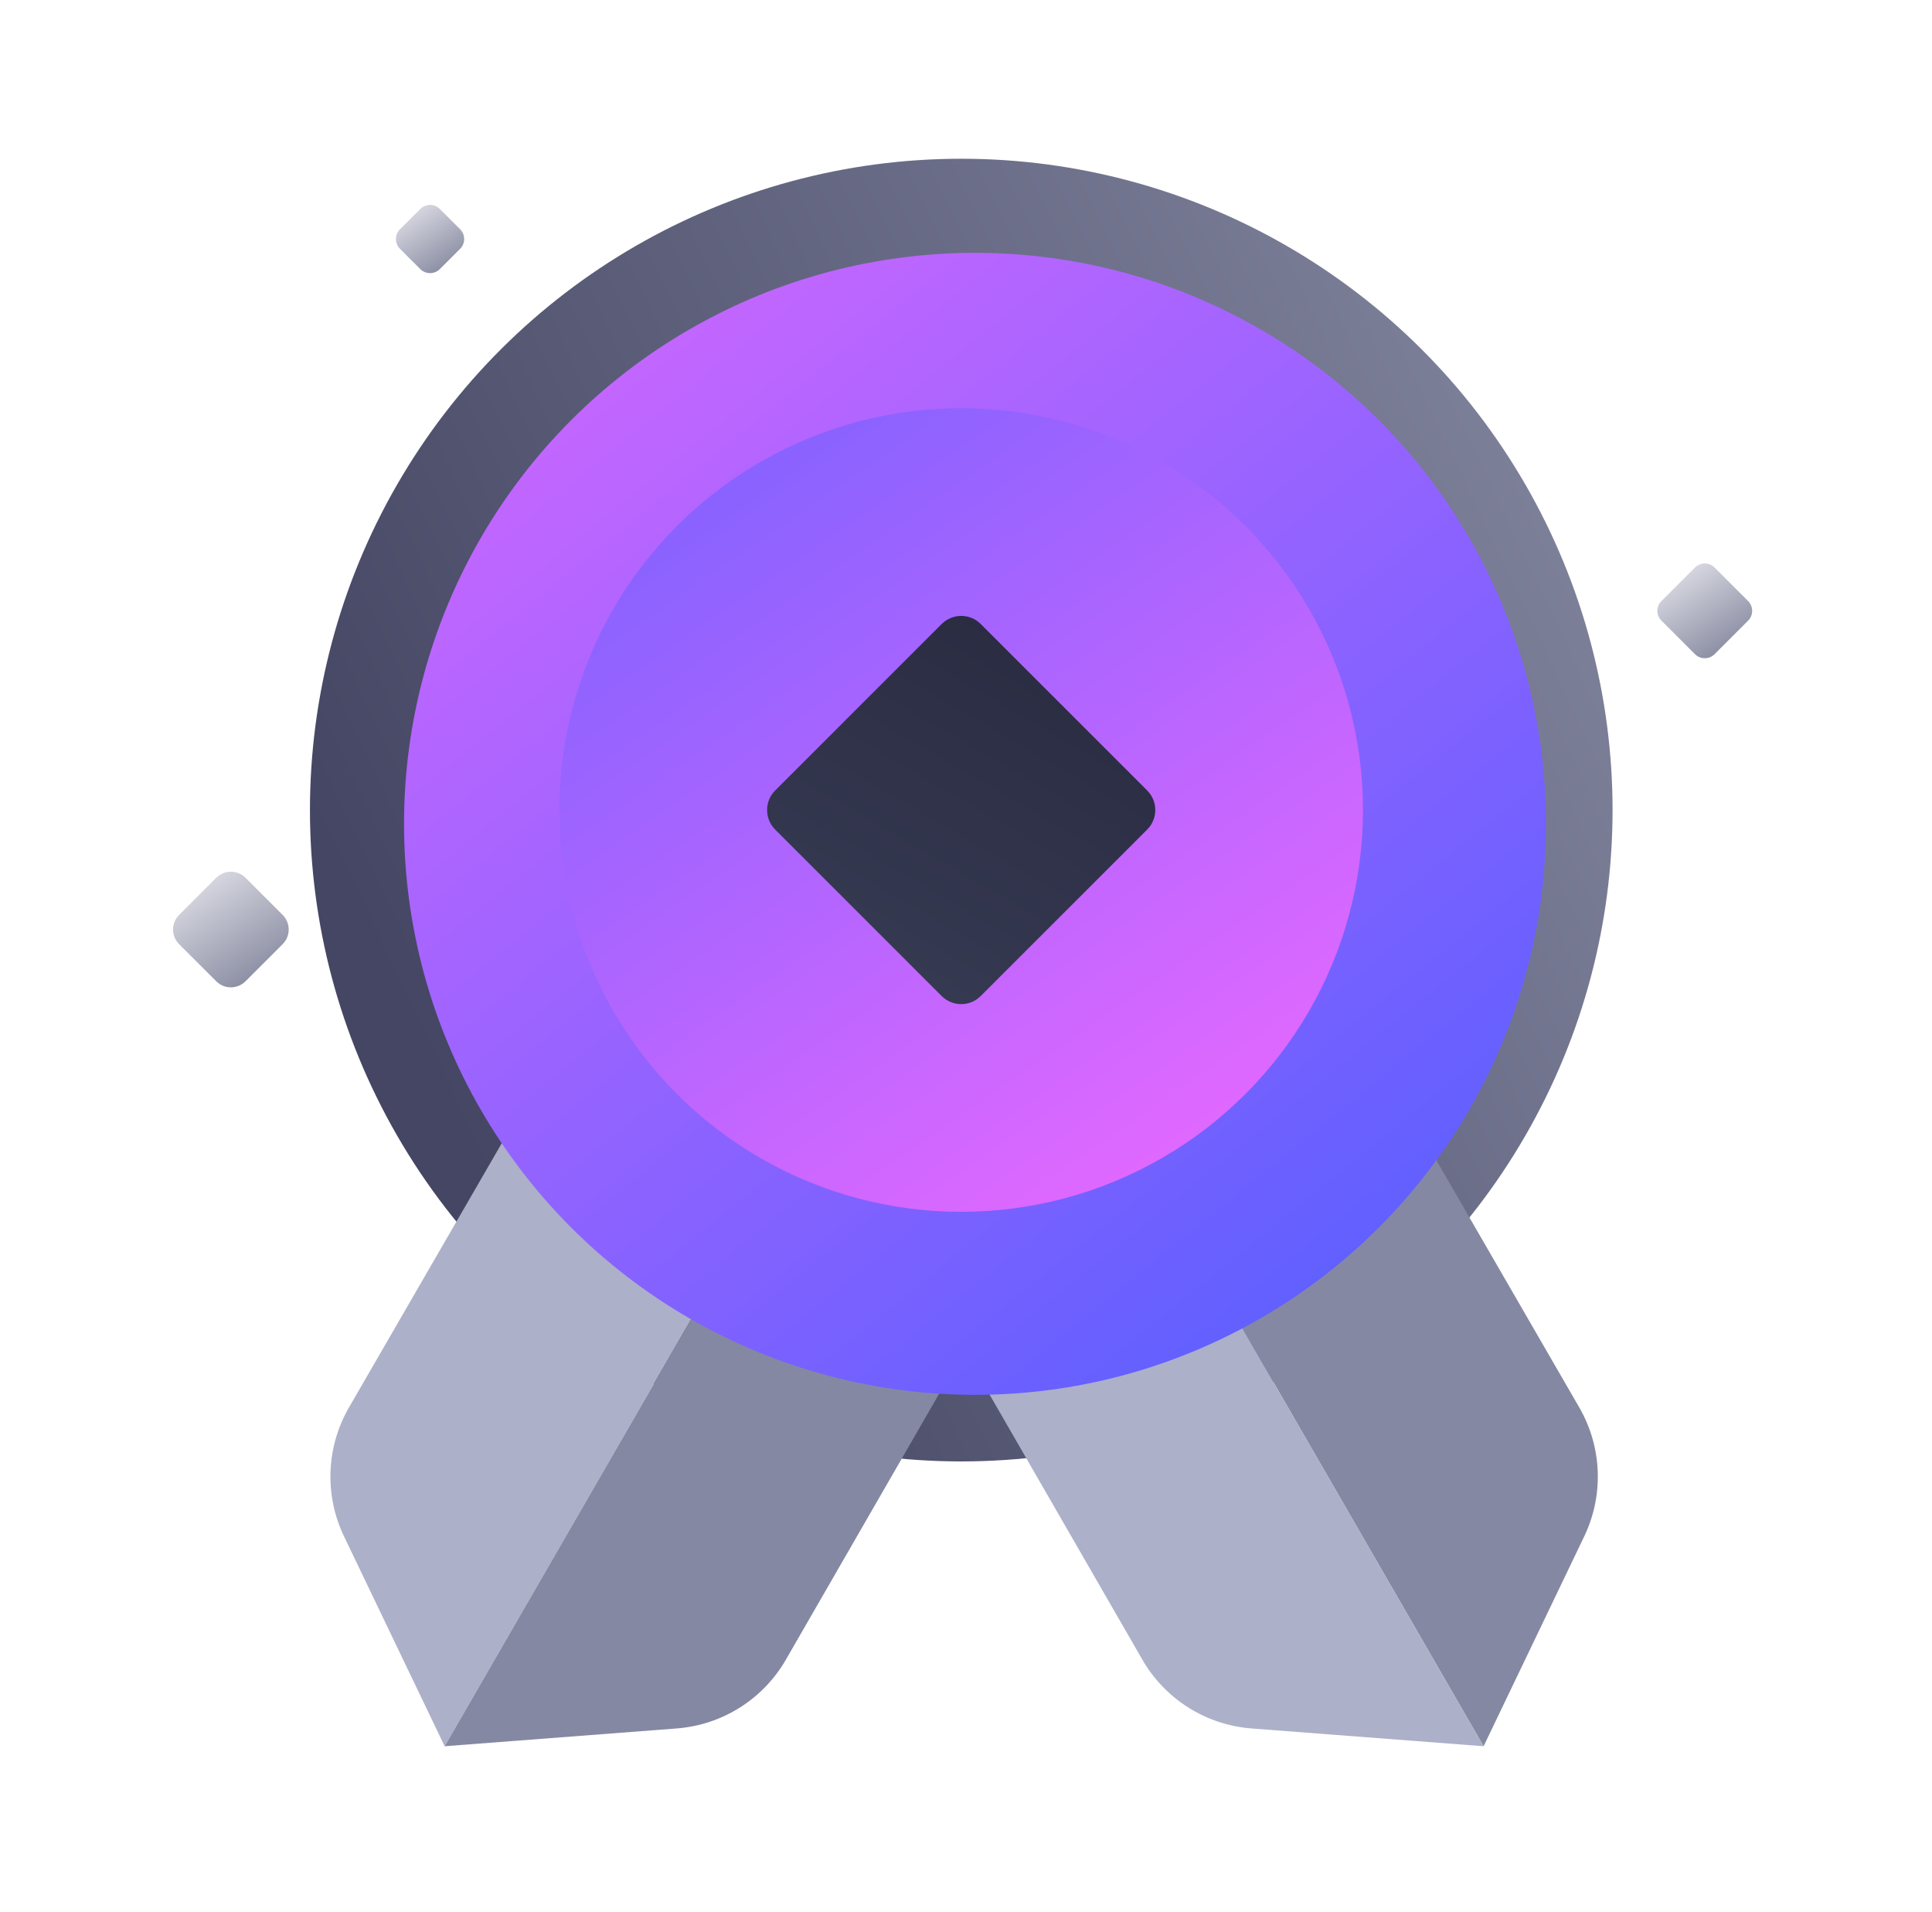
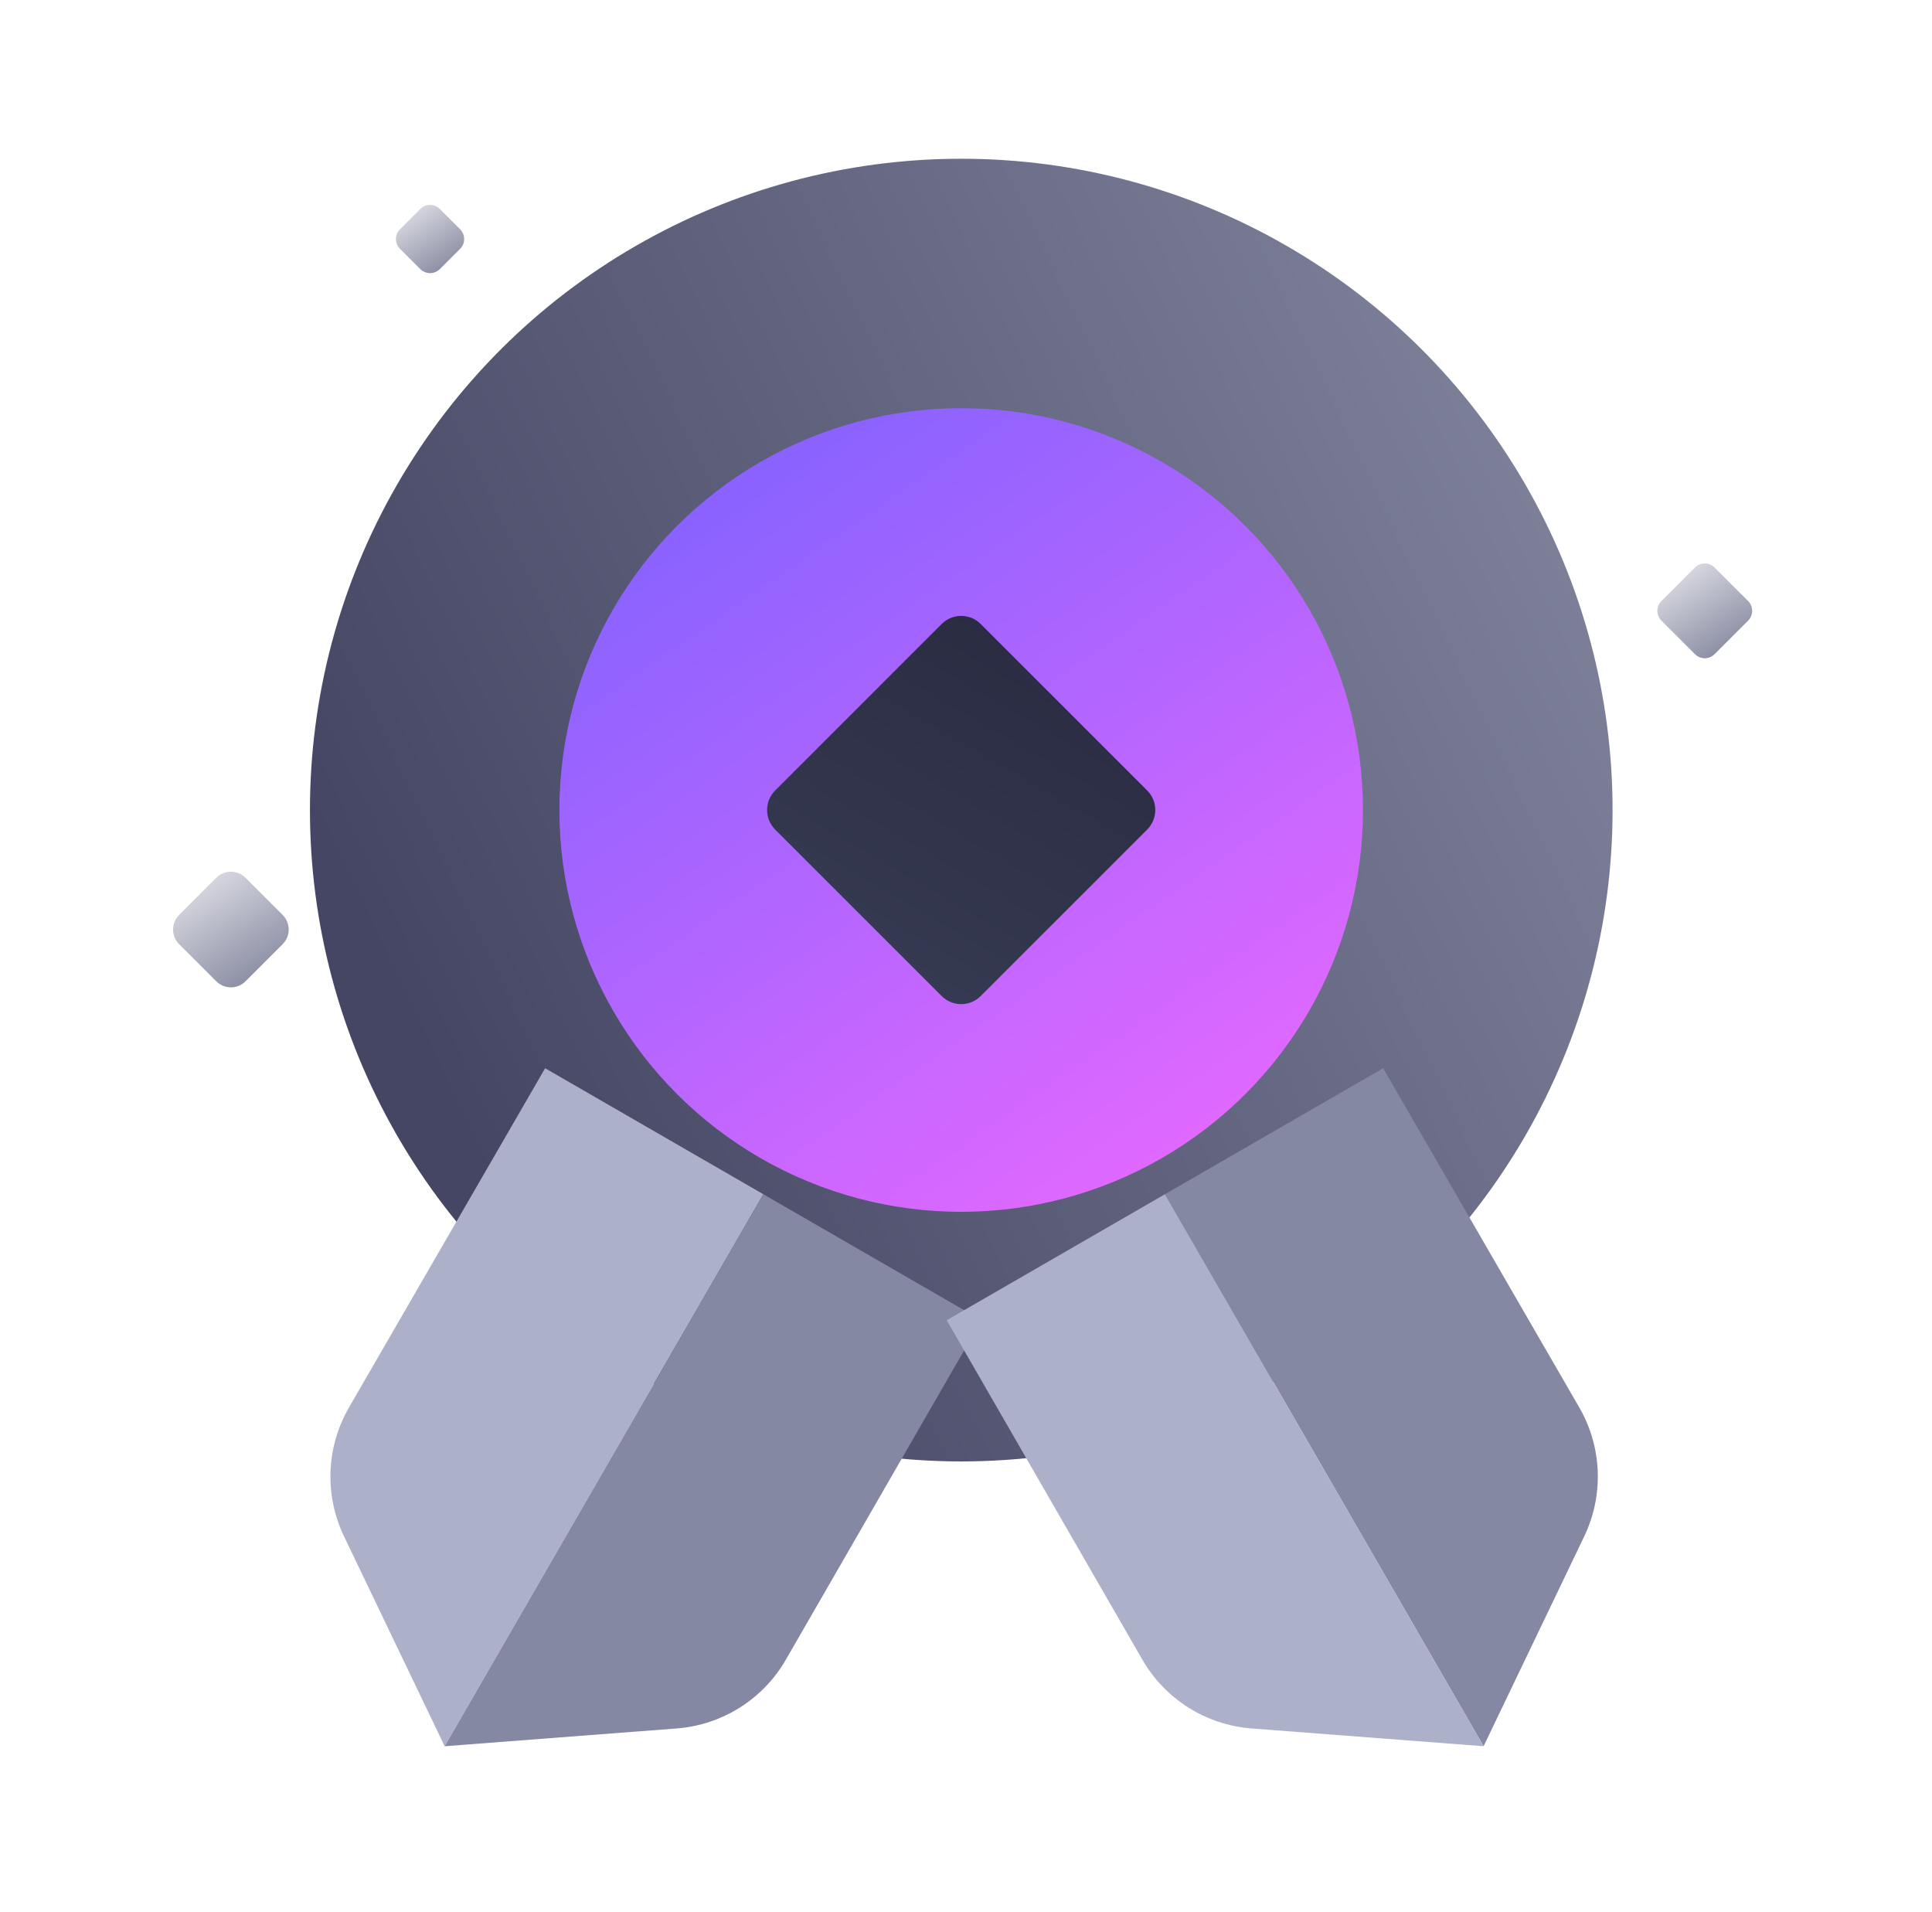
<svg xmlns="http://www.w3.org/2000/svg" width="97" height="96" viewBox="0 0 97 96" fill="none">
  <circle r="32.701" transform="matrix(-0.866 0.5 0.5 0.866 48.262 40.67)" fill="url(#paint0_linear)" />
  <path d="M22.325 87.669L17.272 77.132C16.281 75.066 16.375 72.643 17.522 70.66L27.369 53.63L38.325 59.956L22.325 87.669Z" fill="#ACB0C8" />
  <path d="M22.325 87.669L33.976 86.776C36.261 86.601 38.312 85.309 39.456 83.324L49.28 66.281L38.325 59.956L22.325 87.669Z" fill="#8588A2" />
  <path d="M74.487 87.669L79.54 77.132C80.531 75.066 80.437 72.643 79.29 70.66L69.443 53.63L58.487 59.956L74.487 87.669Z" fill="#8588A2" />
  <path d="M74.487 87.669L62.836 86.776C60.551 86.601 58.5 85.309 57.356 83.324L47.532 66.281L58.487 59.956L74.487 87.669Z" fill="#ACB0C8" />
  <g filter="url(#filter0_i)">
-     <ellipse rx="28.667" ry="28.667" transform="matrix(1 0 0 -1 48.258 40.667)" fill="url(#paint1_linear)" />
-   </g>
+     </g>
  <ellipse rx="20.173" ry="20.173" transform="matrix(1 0 0 -1 48.258 40.666)" fill="url(#paint2_linear)" />
  <path d="M38.919 39.685C38.378 40.227 38.378 41.106 38.919 41.648L47.278 50.005C47.819 50.547 48.698 50.547 49.239 50.005L57.597 41.648C58.139 41.106 58.139 40.227 57.597 39.685L49.239 31.328C48.698 30.786 47.819 30.786 47.278 31.328L38.919 39.685Z" fill="url(#paint3_linear)" />
  <path d="M20.082 12.491C19.811 12.22 19.811 11.78 20.082 11.509L21.101 10.491C21.372 10.22 21.811 10.22 22.082 10.491L23.101 11.509C23.372 11.78 23.372 12.22 23.101 12.491L22.082 13.509C21.811 13.78 21.372 13.78 21.101 13.509L20.082 12.491Z" fill="url(#paint4_linear)" />
  <path d="M8.994 47.403C8.588 46.996 8.588 46.337 8.994 45.931L10.856 44.069C11.262 43.663 11.921 43.663 12.327 44.069L14.189 45.931C14.596 46.337 14.596 46.996 14.189 47.403L12.327 49.264C11.921 49.671 11.262 49.671 10.856 49.264L8.994 47.403Z" fill="url(#paint5_linear)" />
  <path d="M83.415 31.157C83.144 30.886 83.144 30.447 83.415 30.176L85.101 28.491C85.372 28.22 85.811 28.22 86.082 28.491L87.768 30.176C88.038 30.447 88.038 30.886 87.768 31.157L86.082 32.843C85.811 33.114 85.372 33.114 85.101 32.843L83.415 31.157Z" fill="url(#paint6_linear)" />
  <defs>
    <filter id="filter0_i" x="19.592" y="12" width="58.027" height="58.027" filterUnits="userSpaceOnUse" color-interpolation-filters="sRGB">
      <feFlood flood-opacity="0" result="BackgroundImageFix" />
      <feBlend mode="normal" in="SourceGraphic" in2="BackgroundImageFix" result="shape" />
      <feColorMatrix in="SourceAlpha" type="matrix" values="0 0 0 0 0 0 0 0 0 0 0 0 0 0 0 0 0 0 127 0" result="hardAlpha" />
      <feOffset dx="0.694" dy="0.694" />
      <feGaussianBlur stdDeviation="0.694" />
      <feComposite in2="hardAlpha" operator="arithmetic" k2="-1" k3="1" />
      <feColorMatrix type="matrix" values="0 0 0 0 1 0 0 0 0 1 0 0 0 0 1 0 0 0 0.4 0" />
      <feBlend mode="normal" in2="shape" result="effect1_innerShadow" />
    </filter>
    <linearGradient id="paint0_linear" x1="-51.474" y1="217.487" x2="46.575" y2="209.608" gradientUnits="userSpaceOnUse">
      <stop stop-color="#9DA0B7" />
      <stop offset="1" stop-color="#444663" />
    </linearGradient>
    <linearGradient id="paint1_linear" x1="-4.778" y1="63.704" x2="59.607" y2="-15.829" gradientUnits="userSpaceOnUse">
      <stop stop-color="#EA69FF" />
      <stop offset="1" stop-color="#3E5DFF" />
    </linearGradient>
    <linearGradient id="paint2_linear" x1="35.568" y1="-5.841" x2="-10.126" y2="60.363" gradientUnits="userSpaceOnUse">
      <stop stop-color="#EA69FF" />
      <stop offset="1" stop-color="#3E5DFF" />
    </linearGradient>
    <linearGradient id="paint3_linear" x1="39.064" y1="50.413" x2="52.633" y2="27.068" gradientUnits="userSpaceOnUse">
      <stop stop-color="#383D55" />
      <stop offset="1" stop-color="#27283E" />
    </linearGradient>
    <linearGradient id="paint4_linear" x1="19.572" y1="10" x2="22.633" y2="14.645" gradientUnits="userSpaceOnUse">
      <stop stop-color="#F0F0F5" />
      <stop offset="1" stop-color="#72768F" />
    </linearGradient>
    <linearGradient id="paint5_linear" x1="8.225" y1="43.333" x2="13.326" y2="51.075" gradientUnits="userSpaceOnUse">
      <stop stop-color="#F0F0F5" />
      <stop offset="1" stop-color="#72768F" />
    </linearGradient>
    <linearGradient id="paint6_linear" x1="82.898" y1="28" x2="86.979" y2="34.194" gradientUnits="userSpaceOnUse">
      <stop stop-color="#F0F0F5" />
      <stop offset="1" stop-color="#72768F" />
    </linearGradient>
  </defs>
</svg>